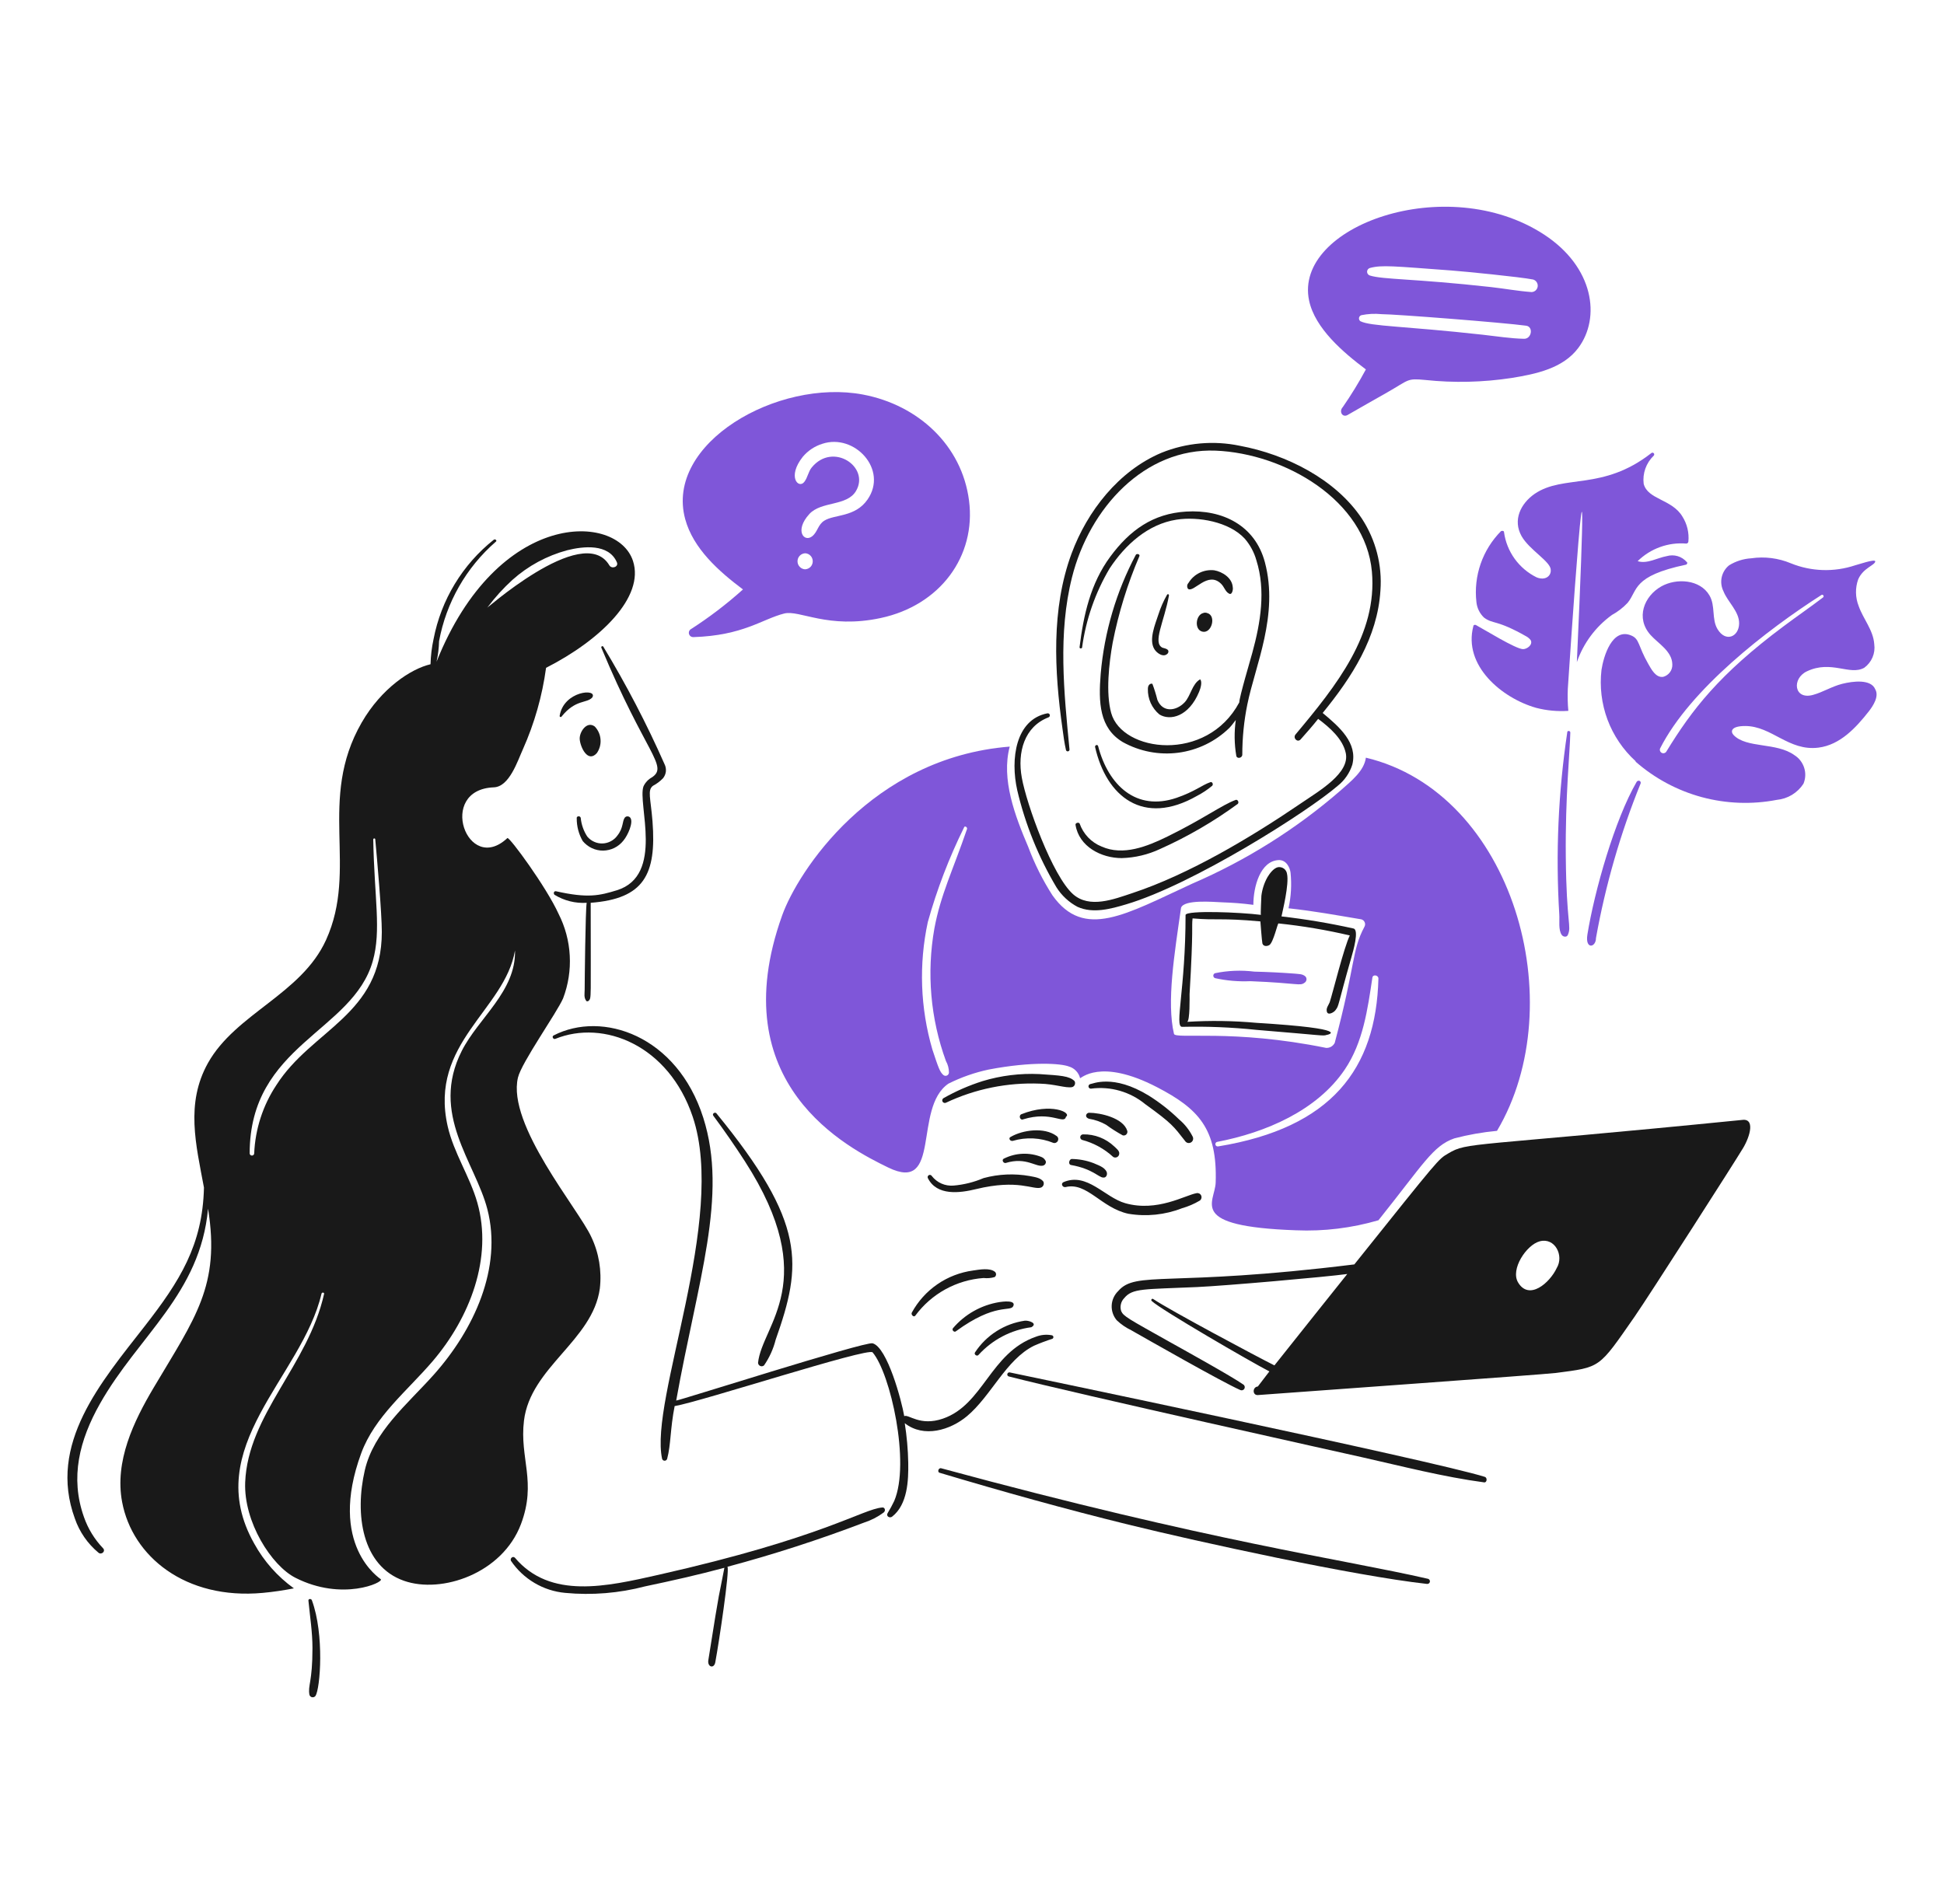
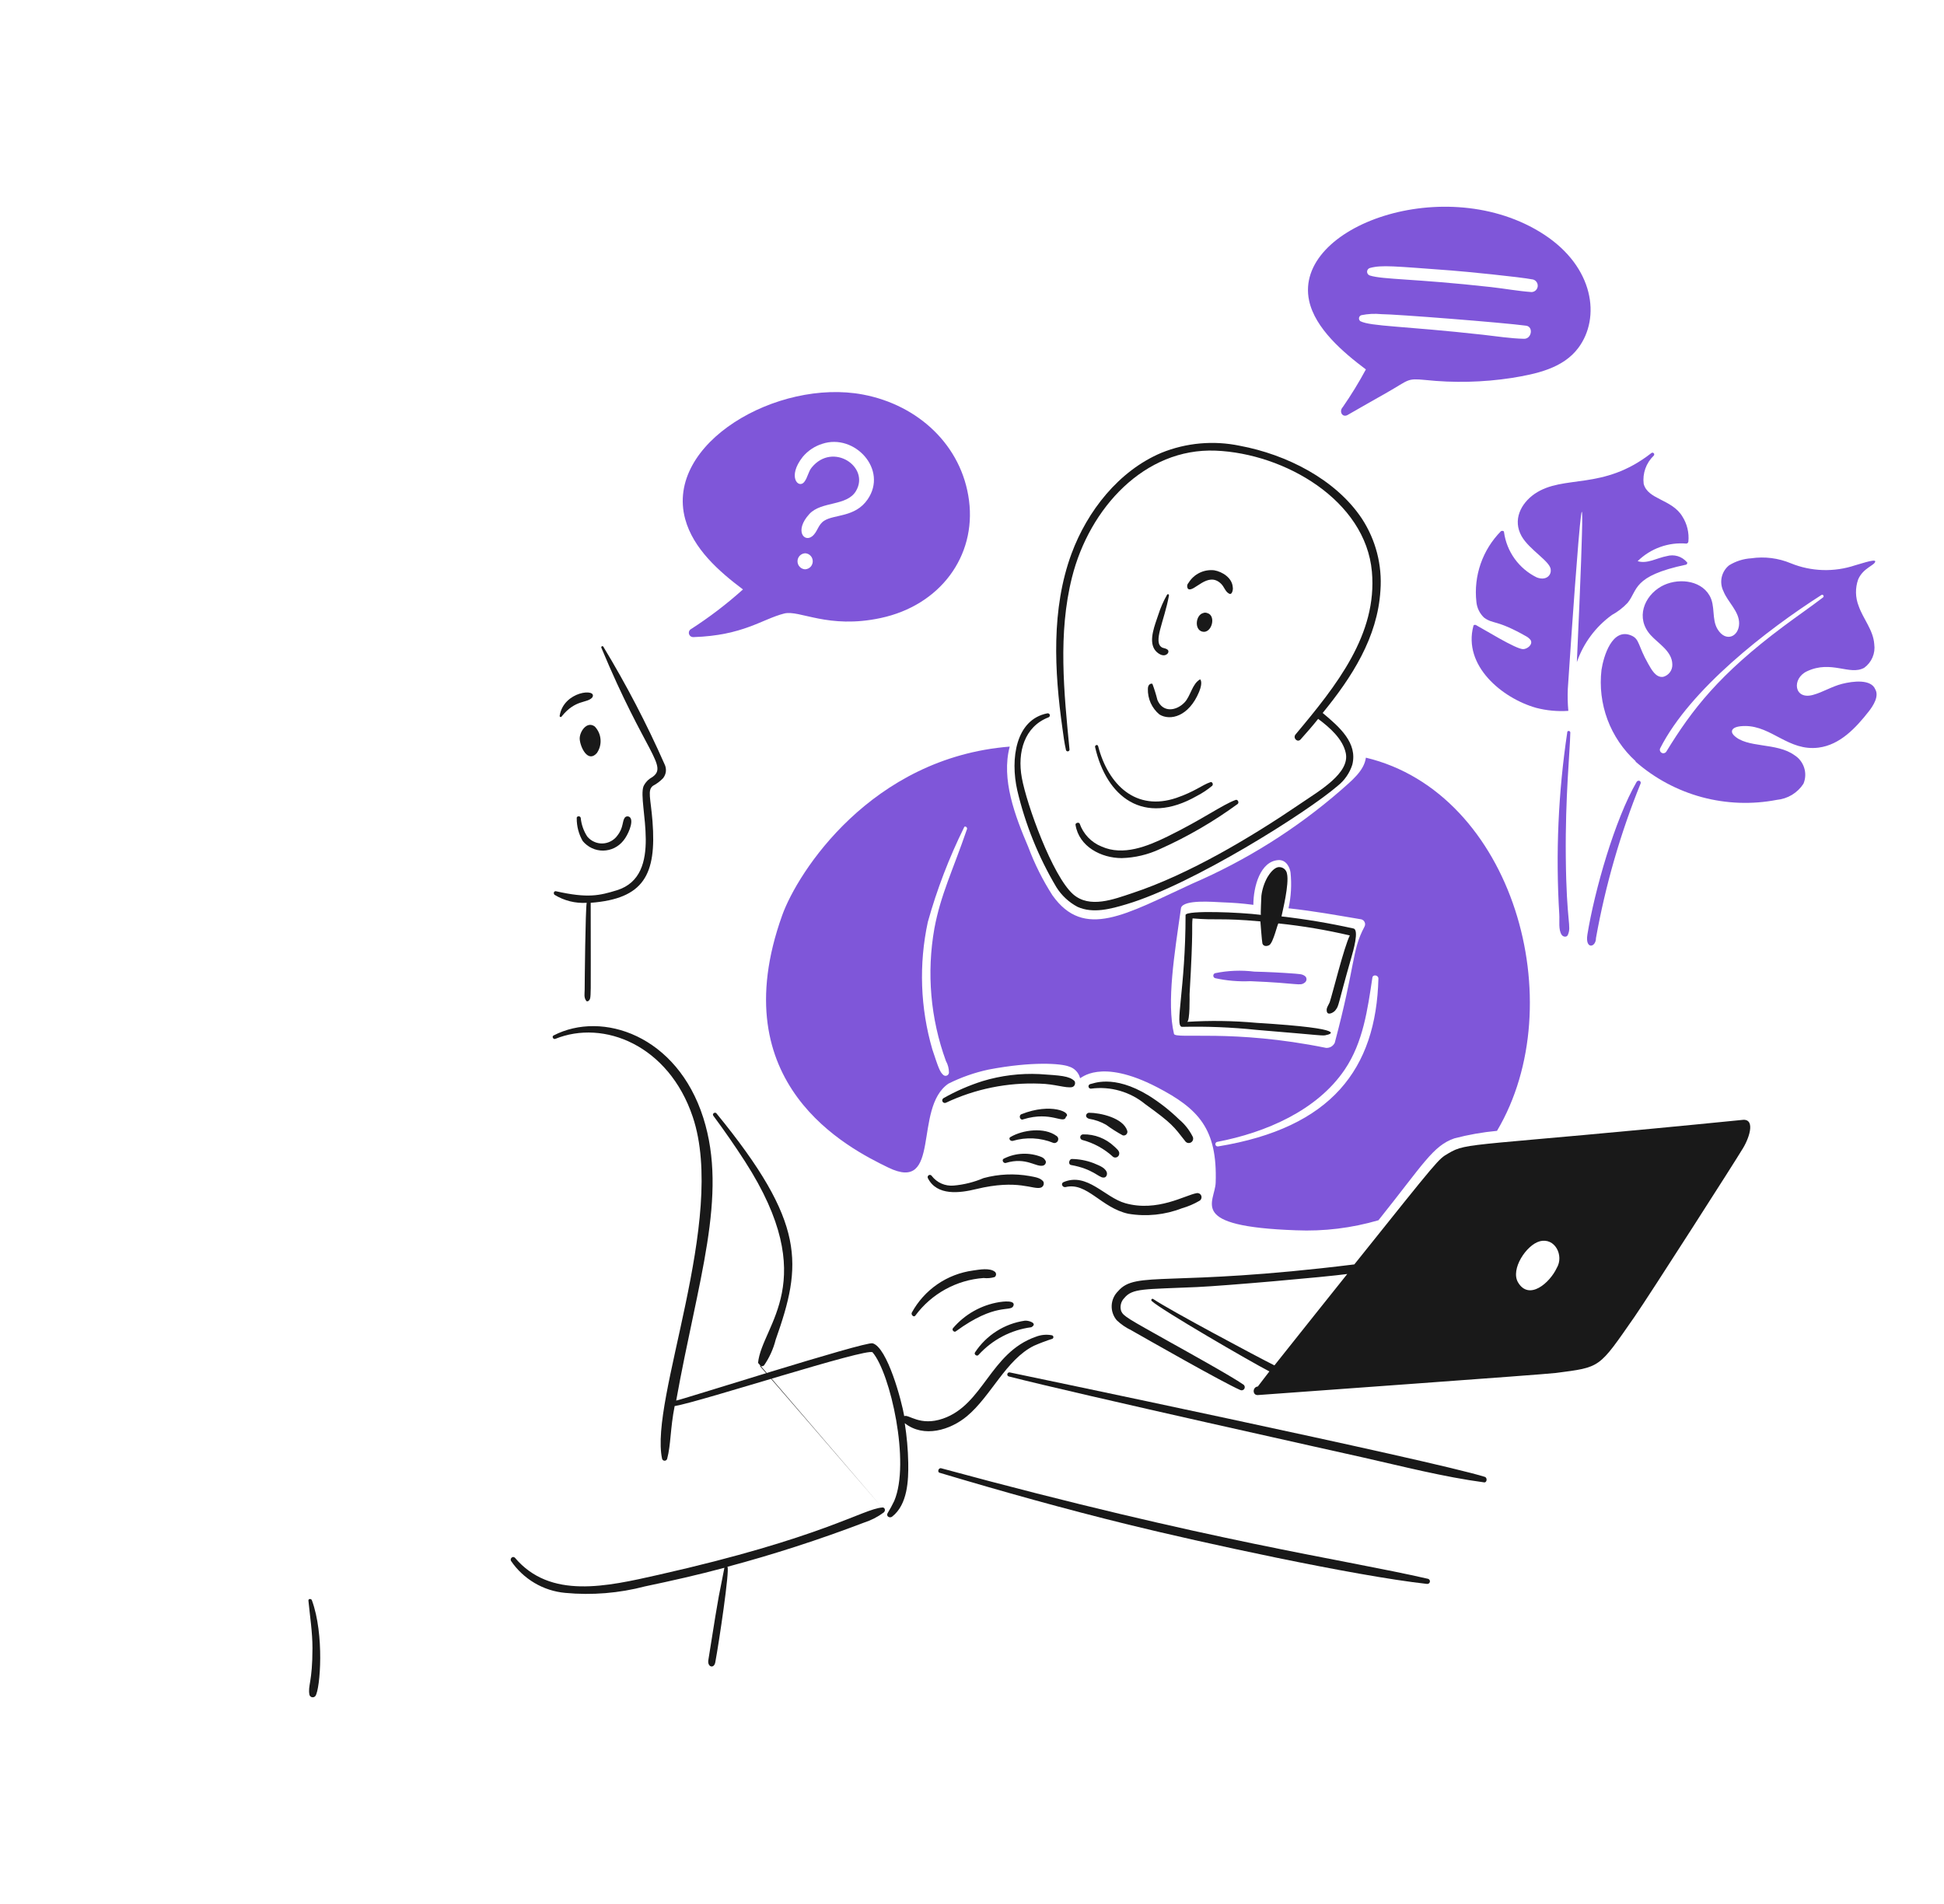
<svg xmlns="http://www.w3.org/2000/svg" width="49" height="48" viewBox="0 0 49 48" fill="none">
  <path d="M36.657 28.699C37.01 28.606 37.369 28.543 37.733 28.509C39.638 25.3 38.143 19.989 34.428 19.101C34.386 19.433 34.06 19.689 33.795 19.924C32.675 20.897 31.41 21.692 30.047 22.279C28.378 23.046 27.327 23.7 26.527 22.57C26.282 22.188 26.078 21.78 25.919 21.355C25.586 20.572 25.231 19.647 25.451 18.822C21.956 19.101 20.105 21.987 19.715 23.077C18.187 27.341 21.389 28.947 22.387 29.433C23.746 30.096 23.008 27.932 23.906 27.319C24.227 27.158 24.568 27.039 24.919 26.964C26.023 26.753 26.755 26.811 26.945 26.888C27.013 26.908 27.074 26.945 27.123 26.997C27.172 27.048 27.207 27.111 27.224 27.18C27.236 27.205 27.718 26.66 29.161 27.407C30.212 27.952 30.687 28.459 30.642 29.813C30.625 30.32 29.908 30.919 32.668 31.016C33.37 31.046 34.071 30.96 34.745 30.763C35.881 29.343 36.116 28.887 36.657 28.699ZM24.375 20.899C24.009 21.965 23.712 22.549 23.552 23.406C23.353 24.526 23.453 25.68 23.843 26.749C23.893 26.838 23.919 26.938 23.919 27.04C23.918 27.056 23.913 27.071 23.904 27.084C23.895 27.097 23.883 27.108 23.869 27.114C23.854 27.121 23.838 27.123 23.823 27.121C23.807 27.119 23.792 27.113 23.78 27.103C23.69 27.026 23.657 26.927 23.501 26.458C23.196 25.412 23.157 24.306 23.387 23.242C23.616 22.422 23.922 21.625 24.299 20.861C24.311 20.811 24.387 20.848 24.375 20.899ZM29.591 26.064C29.403 25.263 29.602 24.051 29.769 22.886C29.841 22.672 30.576 22.738 30.794 22.747C31.111 22.76 31.274 22.771 31.592 22.811C31.592 22.349 31.768 21.709 32.225 21.683C32.428 21.672 32.516 21.885 32.529 21.999C32.56 22.3 32.543 22.603 32.478 22.898C33.162 22.974 33.641 23.065 34.314 23.177C34.333 23.182 34.351 23.192 34.366 23.205C34.38 23.218 34.392 23.235 34.399 23.253C34.407 23.271 34.41 23.291 34.408 23.311C34.406 23.331 34.4 23.35 34.39 23.367C34.068 23.974 34.176 24.289 33.643 26.291C33.623 26.331 33.592 26.364 33.554 26.387C33.515 26.409 33.471 26.42 33.427 26.418C31.061 25.937 29.624 26.206 29.591 26.064ZM30.706 28.901C30.69 28.904 30.675 28.901 30.662 28.893C30.648 28.885 30.639 28.872 30.636 28.857C30.633 28.841 30.635 28.826 30.643 28.812C30.652 28.799 30.665 28.79 30.68 28.787C31.904 28.553 33.2 27.995 33.896 26.963C34.36 26.276 34.472 25.444 34.592 24.646C34.605 24.557 34.746 24.582 34.744 24.671C34.686 26.948 33.563 28.432 30.706 28.901V28.901Z" fill="#7F56D9" />
  <path d="M28.933 17.367C28.93 17.489 28.954 17.611 29.004 17.723C29.055 17.835 29.13 17.934 29.224 18.012C29.496 18.179 29.966 18.065 30.224 17.442C30.265 17.346 30.308 17.185 30.25 17.126C30.047 17.24 30.012 17.547 29.857 17.709C29.646 17.928 29.308 17.971 29.173 17.645C29.139 17.508 29.097 17.372 29.047 17.24C29.014 17.224 28.933 17.247 28.933 17.367Z" fill="#191919" />
-   <path d="M31.161 19.051C31.175 19.139 31.313 19.114 31.313 19.025C31.313 18.6 31.355 18.176 31.44 17.759C31.639 16.775 32.236 15.508 31.883 14.176C31.636 13.245 30.815 12.84 29.895 12.897C29.064 12.948 28.479 13.363 27.983 14.037C27.487 14.71 27.311 15.505 27.211 16.317C27.211 16.355 27.262 16.355 27.274 16.329C27.37 15.622 27.606 14.942 27.97 14.329C28.363 13.733 28.933 13.214 29.654 13.101C30.192 13.016 30.982 13.151 31.376 13.581C31.512 13.739 31.612 13.925 31.668 14.125C31.908 14.885 31.774 15.697 31.566 16.455C31.516 16.638 31.237 17.578 31.237 17.708C30.416 19.241 28.282 18.965 28.008 17.974C27.869 17.47 27.953 16.717 28.046 16.202C28.193 15.454 28.418 14.724 28.718 14.024C28.744 13.973 28.655 13.948 28.63 13.986C28.136 14.916 27.835 15.937 27.744 16.986C27.685 17.711 27.71 18.354 28.3 18.708C28.727 18.945 29.218 19.039 29.701 18.976C30.185 18.912 30.635 18.694 30.985 18.353C31.047 18.289 31.099 18.214 31.149 18.151C31.107 18.45 31.111 18.753 31.161 19.051Z" fill="#191919" />
  <path d="M29.465 15.011C29.465 14.986 29.439 14.96 29.414 14.998C29.325 15.155 29.253 15.32 29.198 15.492C29.113 15.749 28.952 16.129 29.097 16.366C29.159 16.468 29.337 16.594 29.439 16.467C29.493 16.358 29.348 16.347 29.299 16.328C29.047 16.201 29.344 15.675 29.465 15.011ZM30.781 14.72C30.858 14.796 30.883 14.91 30.971 14.96C31.06 15.023 31.085 14.846 31.073 14.808C31.06 14.568 30.809 14.412 30.604 14.377C30.478 14.363 30.349 14.385 30.235 14.441C30.12 14.497 30.024 14.585 29.958 14.694C29.939 14.714 29.926 14.74 29.924 14.768C29.922 14.796 29.929 14.823 29.946 14.846C30.091 14.95 30.444 14.383 30.781 14.72Z" fill="#191919" />
  <path d="M46.432 17.24C46.168 17.307 45.952 17.449 45.697 17.519C45.217 17.651 45.158 17.106 45.545 16.924C46.164 16.632 46.62 17.039 46.989 16.835C47.081 16.768 47.154 16.677 47.198 16.573C47.243 16.468 47.258 16.353 47.242 16.24C47.218 15.885 46.964 15.606 46.849 15.278C46.764 15.063 46.759 14.824 46.837 14.606C46.964 14.312 47.267 14.25 47.267 14.15C47.255 14.086 46.824 14.238 46.761 14.251C46.232 14.428 45.657 14.411 45.14 14.201C44.825 14.069 44.478 14.025 44.14 14.075C43.942 14.087 43.751 14.148 43.583 14.252C43.487 14.329 43.422 14.437 43.396 14.556C43.371 14.676 43.388 14.801 43.443 14.91C43.55 15.179 43.842 15.417 43.836 15.721C43.829 16.054 43.497 16.202 43.291 15.86C43.139 15.607 43.243 15.276 43.089 15.012C42.852 14.604 42.253 14.569 41.873 14.784C41.441 15.028 41.217 15.582 41.607 16.012C41.799 16.225 42.145 16.417 42.152 16.746C42.156 16.817 42.136 16.887 42.094 16.945C42.052 17.003 41.992 17.044 41.924 17.063C41.734 17.093 41.623 16.871 41.544 16.734C41.285 16.281 41.329 16.115 41.126 16.025C40.634 15.806 40.417 16.556 40.367 16.886C40.317 17.31 40.369 17.741 40.518 18.142C40.668 18.542 40.911 18.902 41.227 19.19V19.202C41.708 19.623 42.278 19.929 42.895 20.096C43.512 20.262 44.158 20.286 44.785 20.165C44.921 20.152 45.051 20.109 45.168 20.039C45.284 19.968 45.383 19.873 45.457 19.759C45.511 19.632 45.518 19.489 45.476 19.357C45.434 19.225 45.347 19.111 45.23 19.038C44.776 18.709 44.023 18.871 43.697 18.531C43.614 18.443 43.628 18.303 43.989 18.303C44.659 18.303 45.081 18.943 45.837 18.848C46.381 18.779 46.779 18.348 47.103 17.936C47.214 17.794 47.369 17.556 47.268 17.379C47.161 17.115 46.707 17.171 46.432 17.24ZM44.963 15.784C43.327 17.004 42.649 17.89 42 18.95C41.988 18.969 41.968 18.982 41.946 18.987C41.924 18.993 41.901 18.989 41.882 18.978C41.862 18.966 41.848 18.948 41.841 18.926C41.835 18.904 41.837 18.881 41.848 18.861C42.602 17.377 44.534 15.88 45.912 14.999C45.951 14.975 45.988 15.037 45.95 15.062C45.634 15.303 45.29 15.54 44.963 15.784Z" fill="#7F56D9" />
  <path d="M38.353 13.517C38.548 13.863 39.087 14.158 39.087 14.365C39.103 14.508 38.963 14.647 38.733 14.556C38.513 14.448 38.323 14.287 38.179 14.088C38.036 13.89 37.943 13.659 37.91 13.416C37.91 13.378 37.859 13.378 37.834 13.39C37.604 13.623 37.428 13.904 37.321 14.213C37.214 14.522 37.177 14.851 37.214 15.176C37.228 15.325 37.296 15.464 37.404 15.568C37.639 15.745 37.707 15.608 38.48 16.048C38.519 16.071 38.553 16.101 38.581 16.137C38.645 16.251 38.493 16.365 38.391 16.365C38.206 16.365 37.402 15.863 37.201 15.757C37.177 15.744 37.138 15.757 37.138 15.781C36.872 16.782 37.86 17.602 38.72 17.845C38.985 17.914 39.258 17.939 39.531 17.921C39.514 17.736 39.51 17.55 39.518 17.364C39.518 17.34 40.15 7.803 39.746 16.692C39.912 16.213 40.221 15.798 40.632 15.502C40.779 15.422 40.911 15.319 41.025 15.198C41.289 14.876 41.138 14.523 42.494 14.236C42.519 14.236 42.544 14.185 42.519 14.172C42.458 14.101 42.378 14.048 42.288 14.021C42.198 13.994 42.102 13.994 42.012 14.02C41.772 14.063 41.519 14.223 41.278 14.147C41.439 13.989 41.632 13.867 41.844 13.791C42.056 13.714 42.282 13.685 42.506 13.704C42.519 13.703 42.532 13.697 42.541 13.688C42.55 13.678 42.556 13.666 42.557 13.653C42.578 13.431 42.525 13.208 42.405 13.02C42.141 12.582 41.533 12.597 41.43 12.197C41.414 12.067 41.429 11.936 41.473 11.812C41.517 11.689 41.589 11.578 41.683 11.488C41.692 11.479 41.696 11.468 41.696 11.456C41.696 11.444 41.692 11.433 41.683 11.425C41.675 11.416 41.663 11.412 41.652 11.412C41.64 11.412 41.628 11.416 41.62 11.425C40.394 12.382 39.416 11.95 38.682 12.45C38.328 12.696 38.125 13.112 38.353 13.517ZM39.581 18.468C39.581 18.417 39.505 18.417 39.505 18.455C39.277 19.976 39.209 21.517 39.303 23.052C39.314 23.204 39.275 23.446 39.366 23.571C39.403 23.622 39.491 23.633 39.518 23.571C39.618 23.34 39.483 23.307 39.467 21.595C39.452 20.074 39.572 18.953 39.581 18.468ZM40.012 23.558C39.949 23.945 40.228 23.891 40.228 23.647C40.468 22.311 40.845 21.004 41.355 19.747C41.367 19.683 41.291 19.658 41.254 19.709C40.7 20.664 40.19 22.462 40.012 23.558ZM34.428 9.313C34.252 9.641 34.057 9.958 33.846 10.263C33.745 10.371 33.833 10.529 33.96 10.466C34.289 10.276 34.62 10.089 34.96 9.896C35.527 9.573 35.455 9.534 35.922 9.579C36.647 9.656 37.379 9.639 38.1 9.529C38.708 9.43 39.396 9.291 39.784 8.769C40.348 8.013 40.183 6.734 38.91 5.907C36.462 4.317 32.598 5.701 32.997 7.579C33.146 8.279 33.858 8.886 34.428 9.313ZM34.529 6.756C34.833 6.675 35.12 6.711 36.581 6.819C36.902 6.843 38.307 6.98 38.645 7.047C38.681 7.058 38.712 7.081 38.733 7.113C38.754 7.145 38.763 7.183 38.759 7.221C38.754 7.259 38.736 7.294 38.709 7.32C38.681 7.346 38.645 7.361 38.606 7.363C38.264 7.339 37.923 7.275 37.581 7.237C35.633 7.021 34.869 7.051 34.529 6.946C34.509 6.94 34.491 6.927 34.478 6.91C34.465 6.893 34.458 6.872 34.458 6.851C34.458 6.829 34.465 6.808 34.478 6.791C34.491 6.774 34.509 6.762 34.529 6.756ZM34.313 7.946C34.48 7.912 34.651 7.903 34.82 7.92C35.168 7.92 37.897 8.133 38.467 8.211C38.657 8.237 38.606 8.544 38.416 8.541C38.074 8.534 37.72 8.477 37.378 8.439C35.369 8.216 34.556 8.231 34.288 8.097C34.276 8.088 34.266 8.075 34.26 8.06C34.254 8.045 34.252 8.029 34.255 8.014C34.257 7.998 34.264 7.983 34.275 7.971C34.285 7.959 34.299 7.951 34.314 7.946H34.313Z" fill="#7F56D9" />
  <path d="M24.033 29.889C23.929 29.897 23.825 29.88 23.73 29.838C23.635 29.796 23.552 29.731 23.488 29.649C23.481 29.636 23.47 29.626 23.455 29.622C23.441 29.617 23.426 29.619 23.413 29.625C23.4 29.632 23.39 29.643 23.385 29.657C23.38 29.671 23.381 29.686 23.387 29.7C23.615 30.156 24.197 30.077 24.602 29.978C25.67 29.718 26.043 30.004 26.236 29.94C26.25 29.935 26.264 29.927 26.275 29.916C26.286 29.905 26.295 29.892 26.301 29.878C26.307 29.864 26.31 29.849 26.309 29.833C26.309 29.817 26.306 29.802 26.299 29.788C26.223 29.687 26.072 29.673 25.957 29.649C25.57 29.58 25.172 29.597 24.792 29.7C24.551 29.803 24.294 29.867 24.033 29.889ZM25.349 29.319C25.874 29.158 26.117 29.439 26.299 29.383C26.32 29.376 26.337 29.362 26.349 29.343C26.36 29.325 26.365 29.303 26.362 29.281C26.352 29.256 26.337 29.232 26.317 29.212C26.298 29.193 26.274 29.177 26.248 29.167C26.099 29.108 25.938 29.08 25.776 29.087C25.615 29.093 25.457 29.134 25.312 29.205C25.236 29.231 25.286 29.332 25.349 29.319ZM25.527 28.762C25.864 28.662 26.226 28.68 26.552 28.813C26.575 28.819 26.599 28.816 26.62 28.806C26.64 28.796 26.657 28.778 26.666 28.757C26.675 28.735 26.677 28.711 26.67 28.689C26.663 28.667 26.648 28.648 26.628 28.636C26.322 28.411 25.78 28.484 25.476 28.661C25.412 28.686 25.451 28.775 25.527 28.762ZM25.742 28.091C25.666 28.129 25.717 28.256 25.793 28.218C26.503 27.999 26.818 28.359 26.869 28.154C27.023 28.051 26.494 27.79 25.742 28.091ZM26.198 27.078C25.714 27.055 25.23 27.115 24.767 27.255C24.424 27.364 24.093 27.508 23.78 27.686C23.766 27.695 23.756 27.709 23.752 27.725C23.748 27.741 23.75 27.758 23.758 27.773C23.766 27.787 23.779 27.798 23.795 27.803C23.811 27.808 23.828 27.807 23.843 27.8C24.582 27.451 25.395 27.286 26.211 27.319C26.588 27.328 26.859 27.436 27.021 27.407C27.037 27.403 27.051 27.396 27.063 27.385C27.075 27.375 27.084 27.362 27.09 27.347C27.096 27.332 27.099 27.316 27.098 27.3C27.097 27.285 27.093 27.269 27.085 27.255C26.952 27.123 26.732 27.114 26.198 27.078ZM28.958 27.622C28.049 27.064 27.531 27.331 27.477 27.331C27.463 27.336 27.451 27.345 27.444 27.358C27.437 27.37 27.434 27.385 27.437 27.399C27.44 27.413 27.448 27.426 27.46 27.434C27.472 27.443 27.486 27.447 27.501 27.445C27.744 27.413 27.99 27.431 28.226 27.499C28.461 27.567 28.68 27.682 28.869 27.838C29.546 28.326 29.582 28.396 29.869 28.762C29.884 28.787 29.909 28.806 29.937 28.813C29.966 28.82 29.996 28.815 30.021 28.8C30.046 28.785 30.064 28.761 30.071 28.732C30.078 28.704 30.074 28.673 30.059 28.648C29.975 28.483 29.859 28.337 29.717 28.218C29.486 27.993 29.231 27.794 28.958 27.622ZM27.882 28.357C28.015 28.455 28.155 28.543 28.3 28.623C28.316 28.627 28.332 28.627 28.348 28.623C28.364 28.619 28.378 28.611 28.39 28.599C28.401 28.587 28.41 28.573 28.414 28.557C28.418 28.541 28.418 28.525 28.414 28.509C28.312 28.18 27.73 28.053 27.451 28.053C27.381 28.053 27.323 28.162 27.451 28.205C27.603 28.229 27.749 28.281 27.882 28.357ZM27.274 28.737C27.567 28.814 27.837 28.962 28.059 29.167C28.074 29.176 28.09 29.181 28.107 29.182C28.124 29.182 28.141 29.179 28.156 29.171C28.171 29.164 28.184 29.152 28.194 29.138C28.203 29.124 28.209 29.108 28.211 29.091C28.224 29.015 28.136 28.951 28.084 28.901C27.873 28.701 27.591 28.591 27.299 28.598C27.283 28.598 27.267 28.604 27.254 28.615C27.241 28.625 27.232 28.64 27.229 28.657C27.226 28.673 27.229 28.69 27.237 28.705C27.245 28.72 27.259 28.731 27.274 28.737ZM26.996 29.37C27.542 29.467 27.698 29.686 27.806 29.686C27.882 29.699 27.92 29.61 27.895 29.547C27.844 29.421 27.667 29.37 27.553 29.319C27.379 29.254 27.195 29.22 27.009 29.218C26.945 29.231 26.92 29.357 26.996 29.37ZM26.856 29.927C27.398 29.792 27.753 30.449 28.439 30.599C28.895 30.676 29.363 30.628 29.794 30.46C29.949 30.416 30.098 30.352 30.237 30.27C30.258 30.257 30.273 30.237 30.28 30.214C30.288 30.191 30.287 30.166 30.278 30.143C30.269 30.121 30.252 30.102 30.231 30.09C30.209 30.079 30.185 30.075 30.161 30.08C29.877 30.128 29.171 30.562 28.363 30.333C27.843 30.186 27.401 29.548 26.806 29.802C26.73 29.838 26.78 29.94 26.856 29.927Z" fill="#191919" />
  <path d="M32.643 24.546C32.301 24.52 31.959 24.503 31.617 24.495C31.288 24.454 30.954 24.467 30.629 24.534C30.616 24.538 30.604 24.546 30.595 24.557C30.587 24.569 30.582 24.582 30.582 24.597C30.582 24.611 30.587 24.625 30.595 24.636C30.604 24.648 30.616 24.656 30.629 24.66C30.92 24.724 31.218 24.749 31.516 24.736C32.749 24.785 32.758 24.865 32.884 24.774C32.896 24.766 32.906 24.756 32.914 24.744C32.922 24.732 32.927 24.718 32.93 24.704C32.932 24.689 32.932 24.675 32.928 24.661C32.925 24.647 32.918 24.634 32.909 24.622C32.833 24.546 32.732 24.559 32.643 24.546Z" fill="#7F56D9" />
  <path d="M29.655 20.114C28.641 20.459 27.938 19.801 27.679 18.81C27.666 18.759 27.592 18.784 27.603 18.835C27.886 20.077 28.814 20.842 30.174 20.063C30.309 19.993 30.437 19.908 30.554 19.81C30.591 19.772 30.554 19.696 30.503 19.721C30.307 19.787 30.111 19.958 29.655 20.114Z" fill="#191919" />
  <path d="M27.11 20.798C27.198 21.342 27.755 21.633 28.274 21.633C28.607 21.624 28.935 21.546 29.237 21.405C29.929 21.096 30.587 20.714 31.199 20.266C31.237 20.228 31.199 20.152 31.149 20.165C30.808 20.288 30.32 20.652 29.427 21.089C28.918 21.338 28.311 21.584 27.768 21.342C27.639 21.291 27.523 21.212 27.427 21.112C27.331 21.011 27.258 20.891 27.212 20.76C27.186 20.722 27.097 20.747 27.11 20.798ZM37.429 37.233C36.148 36.827 25.475 34.604 25.451 34.599C25.438 34.597 25.424 34.599 25.413 34.606C25.402 34.614 25.394 34.625 25.391 34.638C25.387 34.651 25.389 34.664 25.396 34.676C25.402 34.688 25.413 34.696 25.425 34.7C27.154 35.144 34.11 36.687 34.339 36.739C35.352 36.967 36.378 37.233 37.416 37.372C37.48 37.372 37.492 37.258 37.429 37.233ZM35.998 39.803C33.785 39.295 30.592 38.88 23.729 37.017C23.653 36.992 23.615 37.119 23.691 37.131C25.261 37.6 26.843 38.043 28.439 38.435C30.246 38.88 34.119 39.725 35.96 39.93C35.977 39.934 35.994 39.931 36.009 39.923C36.024 39.915 36.035 39.901 36.04 39.885C36.045 39.868 36.043 39.851 36.035 39.835C36.028 39.82 36.014 39.809 35.998 39.803Z" fill="#191919" />
  <path d="M18.727 14.86C18.312 15.233 17.868 15.571 17.398 15.872C17.382 15.887 17.37 15.907 17.365 15.929C17.36 15.95 17.362 15.973 17.37 15.993C17.379 16.014 17.393 16.032 17.411 16.044C17.43 16.056 17.452 16.063 17.474 16.062C18.735 16.022 19.207 15.609 19.766 15.467C20.152 15.369 20.867 15.865 22.197 15.581C23.698 15.261 24.607 14.021 24.425 12.618C24.245 11.226 23.143 10.21 21.753 9.947C19.599 9.539 16.752 11.175 17.271 13.087C17.473 13.828 18.109 14.396 18.727 14.86ZM20.297 14.353C20.245 14.351 20.195 14.329 20.159 14.291C20.122 14.254 20.102 14.203 20.102 14.15C20.102 14.098 20.122 14.047 20.159 14.009C20.195 13.972 20.245 13.95 20.297 13.948C20.349 13.951 20.397 13.974 20.432 14.012C20.467 14.049 20.486 14.099 20.486 14.15C20.486 14.201 20.467 14.251 20.432 14.289C20.397 14.326 20.349 14.349 20.297 14.352V14.353ZM20.234 11.517C20.364 11.362 20.535 11.248 20.728 11.188C21.538 10.92 22.392 11.837 21.867 12.593C21.555 13.044 21.036 12.964 20.779 13.125C20.615 13.227 20.613 13.403 20.475 13.517C20.271 13.685 20.017 13.379 20.399 12.96C20.701 12.629 21.346 12.768 21.576 12.378C21.934 11.771 20.995 11.136 20.462 11.783C20.37 11.894 20.361 12.036 20.272 12.15C20.129 12.332 19.834 12.023 20.234 11.517Z" fill="#7F56D9" />
-   <path d="M13.131 38.424C13.533 37.357 13.092 36.764 13.207 35.816C13.37 34.469 14.938 33.797 15.119 32.486C15.171 32.039 15.097 31.587 14.903 31.182C14.579 30.476 12.776 28.358 13.055 27.168C13.143 26.788 14.037 25.532 14.194 25.167C14.324 24.824 14.381 24.458 14.361 24.092C14.342 23.725 14.246 23.367 14.08 23.04C13.776 22.368 12.839 21.09 12.789 21.128C11.776 22.078 11.003 19.904 12.447 19.849C12.839 19.834 13.043 19.191 13.181 18.887C13.472 18.234 13.668 17.544 13.764 16.836C15.132 16.14 16.255 15.051 15.954 14.139C15.554 12.926 12.546 12.829 11.003 16.683C11.042 16.512 11.063 16.339 11.067 16.164C11.246 15.19 11.751 14.306 12.498 13.656C12.536 13.631 12.485 13.58 12.447 13.606C11.657 14.233 11.118 15.122 10.928 16.113C10.883 16.321 10.857 16.533 10.852 16.746C10.358 16.86 9.614 17.352 9.117 18.215C7.994 20.164 9.038 21.893 8.218 23.697C7.595 25.067 5.942 25.549 5.242 26.799C4.672 27.819 4.94 28.858 5.141 29.939C5.107 31.391 4.532 32.297 3.647 33.434C2.547 34.846 1.199 36.401 1.887 38.283C2.003 38.619 2.209 38.917 2.482 39.144C2.558 39.208 2.672 39.106 2.596 39.03C2.382 38.806 2.218 38.538 2.116 38.245C1.762 37.25 2.001 36.304 2.522 35.384C3.488 33.675 5.049 32.616 5.244 30.471C5.558 32.415 4.914 33.228 3.876 34.979C3.366 35.838 2.886 36.84 3.078 37.865C3.334 39.233 4.668 40.337 6.623 40.157C6.889 40.133 7.143 40.094 7.408 40.043C6.995 39.746 6.654 39.361 6.408 38.915C5.033 36.479 7.612 34.723 8.105 32.61C8.118 32.572 8.181 32.584 8.168 32.623C7.763 34.427 6.248 35.66 6.18 37.371C6.141 38.368 6.841 39.469 7.446 39.776C8.628 40.377 9.675 39.89 9.599 39.814C9.575 39.789 8.252 38.956 9.105 36.636C9.445 35.711 10.267 35.063 10.903 34.319C11.843 33.22 12.427 31.71 12.031 30.318C11.843 29.659 11.436 29.064 11.284 28.393C10.808 26.294 12.724 25.465 12.981 23.962C13.008 24.991 12.059 25.663 11.639 26.494C10.832 28.087 11.978 29.299 12.284 30.483C12.668 31.963 11.945 33.524 10.93 34.661C10.26 35.41 9.42 36.091 9.195 37.067C8.941 38.165 9.117 39.479 10.182 39.852C11.13 40.186 12.661 39.67 13.131 38.424ZM12.295 15.303C12.48 15.056 12.688 14.827 12.916 14.619C13.311 14.266 13.784 14.01 14.296 13.872C14.701 13.771 15.342 13.697 15.549 14.176C15.599 14.29 15.42 14.354 15.359 14.252C14.692 13.127 12.077 15.521 12.295 15.303ZM6.965 27.357C6.626 27.869 6.433 28.465 6.407 29.079C6.407 29.093 6.4 29.107 6.389 29.117C6.379 29.127 6.365 29.132 6.35 29.132C6.336 29.132 6.322 29.127 6.311 29.117C6.301 29.107 6.294 29.093 6.293 29.079C6.293 26.337 8.89 26.019 9.396 24.229C9.615 23.456 9.435 22.648 9.408 21.165C9.408 21.161 9.408 21.158 9.41 21.154C9.411 21.151 9.412 21.148 9.415 21.145C9.417 21.143 9.42 21.141 9.423 21.139C9.427 21.138 9.43 21.137 9.434 21.137C9.437 21.137 9.441 21.138 9.444 21.139C9.447 21.141 9.45 21.143 9.453 21.145C9.455 21.148 9.457 21.151 9.458 21.154C9.459 21.158 9.459 21.161 9.459 21.165C9.504 21.645 9.624 23.016 9.624 23.495C9.624 25.591 7.86 25.95 6.965 27.357Z" fill="#191919" />
  <path d="M15.207 16.303C15.204 16.297 15.198 16.293 15.191 16.291C15.184 16.289 15.177 16.29 15.171 16.293C15.165 16.296 15.16 16.302 15.157 16.308C15.155 16.314 15.155 16.322 15.157 16.328C16.276 19.013 16.852 19.311 16.436 19.595C16.341 19.646 16.266 19.726 16.22 19.823C16.061 20.252 16.755 22.072 15.548 22.444C15.114 22.577 14.821 22.65 14.016 22.469C13.964 22.457 13.94 22.52 13.977 22.558C14.22 22.707 14.503 22.778 14.788 22.76C14.756 22.921 14.737 24.785 14.737 24.951C14.737 25.052 14.712 25.141 14.775 25.229C14.788 25.255 14.826 25.242 14.839 25.229C14.909 25.145 14.889 25.277 14.889 22.76C16.231 22.657 16.55 22.05 16.447 20.709C16.401 20.121 16.313 19.919 16.459 19.81C16.553 19.76 16.639 19.696 16.712 19.62C16.752 19.571 16.777 19.511 16.784 19.448C16.79 19.386 16.779 19.322 16.75 19.265C16.3 18.246 15.784 17.256 15.207 16.303Z" fill="#191919" />
  <path d="M14.992 18.316C14.79 18.165 14.601 18.456 14.612 18.633C14.626 18.835 14.815 19.241 15.043 18.987C15.113 18.887 15.147 18.765 15.137 18.643C15.128 18.52 15.077 18.405 14.992 18.316ZM14.106 18.05C14.106 18.056 14.108 18.062 14.112 18.067C14.116 18.071 14.121 18.075 14.126 18.076C14.132 18.077 14.138 18.077 14.144 18.075C14.149 18.072 14.154 18.068 14.156 18.063C14.509 17.623 14.792 17.738 14.929 17.583C15.074 17.346 14.204 17.413 14.106 18.05ZM14.802 21.089C14.711 20.949 14.654 20.788 14.638 20.621C14.627 20.557 14.524 20.57 14.537 20.633C14.536 20.833 14.588 21.03 14.688 21.203C14.751 21.279 14.83 21.34 14.919 21.382C15.008 21.424 15.106 21.445 15.204 21.444C15.303 21.442 15.4 21.419 15.488 21.375C15.576 21.331 15.653 21.268 15.714 21.191C15.829 21.053 15.967 20.735 15.891 20.621C15.884 20.61 15.874 20.6 15.862 20.593C15.851 20.587 15.838 20.582 15.825 20.581C15.811 20.58 15.798 20.582 15.785 20.586C15.773 20.591 15.761 20.599 15.752 20.608C15.677 20.704 15.722 20.861 15.562 21.064C15.519 21.124 15.463 21.173 15.398 21.207C15.334 21.242 15.262 21.261 15.188 21.264C15.115 21.266 15.042 21.252 14.975 21.221C14.908 21.191 14.849 21.146 14.802 21.089ZM7.863 40.348C7.851 40.297 7.762 40.297 7.775 40.361C7.813 40.753 7.876 41.145 7.876 41.551C7.876 42.415 7.755 42.488 7.8 42.728C7.805 42.744 7.814 42.757 7.826 42.768C7.838 42.779 7.853 42.786 7.868 42.788C7.884 42.791 7.9 42.789 7.915 42.783C7.93 42.777 7.943 42.767 7.952 42.754C8.073 42.572 8.178 41.205 7.863 40.348ZM22.982 33.093C22.958 33.144 23.031 33.218 23.07 33.169C23.272 32.895 23.53 32.669 23.827 32.505C24.125 32.341 24.454 32.243 24.792 32.219C24.886 32.23 24.981 32.222 25.071 32.195C25.081 32.188 25.089 32.179 25.095 32.168C25.101 32.158 25.105 32.146 25.106 32.134C25.107 32.122 25.106 32.11 25.102 32.099C25.098 32.087 25.092 32.077 25.084 32.068C24.957 31.954 24.679 32.008 24.526 32.03C24.204 32.074 23.895 32.192 23.627 32.377C23.359 32.561 23.138 32.807 22.982 33.093ZM25.54 32.928C25.618 32.765 25.261 32.815 25.185 32.827C24.731 32.902 24.318 33.135 24.02 33.485C23.982 33.536 24.058 33.599 24.096 33.561C25.096 32.83 25.466 33.082 25.54 32.928ZM24.666 34.156C25.013 33.774 25.484 33.527 25.995 33.46C26.173 33.359 25.919 33.284 25.831 33.295C25.577 33.332 25.334 33.422 25.118 33.56C24.902 33.697 24.718 33.879 24.577 34.093C24.539 34.144 24.628 34.207 24.666 34.156Z" fill="#191919" />
  <path d="M24.375 35.701C24.982 35.193 25.356 34.279 26.059 33.928C26.212 33.861 26.368 33.802 26.527 33.751C26.536 33.746 26.542 33.739 26.547 33.73C26.551 33.722 26.552 33.712 26.551 33.702C26.55 33.693 26.546 33.684 26.539 33.677C26.532 33.67 26.524 33.665 26.514 33.663C26.378 33.636 26.238 33.65 26.109 33.7C24.957 34.102 24.789 35.413 23.767 35.764C23.187 35.964 22.901 35.646 22.792 35.701C22.729 35.324 22.366 33.963 21.994 33.865C21.8 33.814 17.044 35.333 17.044 35.308C17.586 32.284 18.354 30.153 17.727 28.18C17.067 26.102 15.179 25.471 13.954 26.104C13.904 26.13 13.941 26.205 13.992 26.192C15.22 25.692 16.856 26.354 17.461 28.155C18.331 30.745 16.362 35.287 16.689 36.778C16.693 36.791 16.701 36.803 16.713 36.812C16.724 36.821 16.738 36.825 16.752 36.825C16.767 36.825 16.78 36.821 16.792 36.812C16.803 36.803 16.812 36.791 16.816 36.778C16.912 36.418 16.892 36.017 17.005 35.448C17.665 35.338 21.868 33.967 21.994 34.093C22.443 34.617 22.95 36.882 22.539 37.841C22.489 37.946 22.434 38.047 22.374 38.145C22.325 38.222 22.424 38.284 22.488 38.234C22.878 37.927 22.9 37.322 22.893 36.879C22.887 36.544 22.857 36.21 22.805 35.879C23.286 36.258 23.954 36.053 24.375 35.701Z" fill="#191919" />
-   <path d="M22.235 38.005C21.748 38.042 20.742 38.767 16.6 39.701C15.286 39.998 13.87 40.324 12.979 39.271C12.928 39.22 12.852 39.283 12.878 39.347C13.031 39.575 13.234 39.765 13.471 39.906C13.707 40.046 13.972 40.132 14.246 40.157C14.921 40.221 15.603 40.165 16.259 39.993C16.931 39.852 17.601 39.701 18.259 39.524C18.105 40.345 18.174 39.827 17.854 41.854C17.826 42.031 18.006 42.082 18.032 41.892C18.121 41.416 18.399 39.564 18.335 39.499C19.502 39.187 20.651 38.815 21.779 38.385C21.957 38.328 22.124 38.242 22.273 38.131C22.336 38.08 22.298 37.992 22.235 38.005ZM19.107 34.358C19.108 34.375 19.114 34.392 19.124 34.406C19.134 34.419 19.148 34.43 19.163 34.437C19.179 34.444 19.197 34.446 19.214 34.443C19.23 34.44 19.246 34.433 19.259 34.421C19.394 34.225 19.493 34.007 19.551 33.776C20.22 31.88 20.329 30.843 18.056 28.065C18.018 28.027 17.943 28.078 17.98 28.128C18.259 28.504 18.525 28.888 18.778 29.28C20.724 32.304 19.203 33.4 19.107 34.358ZM25.641 19.924C25.843 20.784 26.176 21.608 26.628 22.368C26.759 22.576 26.943 22.747 27.16 22.862C27.552 23.039 28.008 22.911 28.388 22.798C30.067 22.3 32.959 20.468 33.719 19.81C33.891 19.673 34.019 19.488 34.086 19.278C34.223 18.731 33.767 18.33 33.339 17.974C34.073 17.075 34.722 16.075 34.795 14.885C34.842 14.246 34.677 13.61 34.327 13.074C33.664 12.079 32.42 11.456 31.25 11.238C30.588 11.1 29.901 11.162 29.275 11.415C28.198 11.87 27.405 12.885 27.008 13.959C26.494 15.354 26.576 16.922 26.78 18.366C26.804 18.543 26.828 18.733 26.869 18.91C26.872 18.921 26.879 18.93 26.888 18.935C26.897 18.941 26.908 18.944 26.919 18.942C26.93 18.94 26.939 18.935 26.947 18.927C26.954 18.919 26.958 18.908 26.958 18.897C26.818 17.454 26.664 15.972 27.021 14.553C27.46 12.806 28.852 11.289 30.642 11.361C32.381 11.432 34.42 12.612 34.58 14.413C34.72 15.989 33.695 17.274 32.656 18.515C32.58 18.605 32.703 18.729 32.782 18.642C32.931 18.474 33.086 18.3 33.225 18.123C33.516 18.339 33.846 18.629 33.921 18.984C34.029 19.49 33.261 19.932 32.794 20.25C31.55 21.098 29.974 22.042 28.54 22.516C28.073 22.671 27.462 22.911 27.046 22.542C26.528 22.081 25.877 20.284 25.755 19.604C25.639 18.963 25.82 18.319 26.427 18.085C26.439 18.081 26.45 18.072 26.456 18.06C26.463 18.049 26.465 18.035 26.461 18.022C26.458 18.009 26.45 17.998 26.439 17.991C26.428 17.984 26.414 17.981 26.401 17.983C25.599 18.138 25.462 19.134 25.641 19.924ZM29.883 23.064C29.883 24.929 29.6 25.883 29.794 25.887C30.419 25.872 31.045 25.898 31.668 25.963C33.422 26.107 33.333 26.122 33.441 26.09C33.465 26.09 34.144 25.937 31.668 25.786C31.087 25.733 30.503 25.725 29.921 25.761C29.996 25.748 29.984 25.128 29.984 25.065C30.086 23.328 30.032 23.38 30.06 23.153C30.684 23.207 30.758 23.137 31.769 23.229C31.769 23.229 31.807 23.735 31.82 23.786C31.845 23.862 31.934 23.862 31.997 23.824C32.1 23.75 32.201 23.28 32.225 23.28C32.83 23.343 33.431 23.444 34.023 23.583C33.877 23.876 33.588 25.053 33.516 25.267C33.491 25.331 33.428 25.407 33.441 25.483C33.453 25.623 33.63 25.522 33.668 25.458C33.754 25.344 33.709 25.372 34.061 24.141C34.104 23.99 34.268 23.433 34.112 23.407C33.514 23.274 32.909 23.173 32.301 23.103C32.325 22.983 32.499 22.29 32.44 22.027C32.436 22.001 32.427 21.976 32.413 21.954C32.4 21.932 32.382 21.912 32.361 21.897C32.339 21.882 32.315 21.871 32.29 21.865C32.264 21.859 32.238 21.858 32.212 21.862C32.098 21.888 31.999 22.028 31.946 22.116C31.866 22.26 31.814 22.419 31.794 22.584C31.794 22.622 31.77 23.052 31.782 23.064C31.251 22.997 29.922 22.945 29.883 23.064ZM43.95 28.23C37.005 28.924 37.001 28.784 36.505 29.078C36.247 29.231 36.309 29.161 34.137 31.876C29.452 32.456 28.637 32.024 28.185 32.548C28.087 32.643 28.028 32.772 28.021 32.908C28.014 33.044 28.059 33.178 28.147 33.283C28.255 33.386 28.379 33.471 28.514 33.536C28.919 33.766 30.799 34.839 31.262 35.043C31.28 35.051 31.301 35.053 31.32 35.047C31.34 35.04 31.356 35.027 31.366 35.009C31.375 34.991 31.378 34.97 31.373 34.951C31.367 34.931 31.355 34.914 31.338 34.904C31.048 34.699 29.793 34.004 29.476 33.827C28.434 33.243 28.319 33.184 28.261 33.055C28.242 32.998 28.239 32.938 28.253 32.88C28.266 32.822 28.295 32.768 28.337 32.726C28.544 32.472 28.832 32.507 30.173 32.447C30.882 32.415 33.401 32.194 33.959 32.118C33.794 32.32 32.567 33.865 32.123 34.422C31.672 34.197 29.48 33.027 29.071 32.751C29.068 32.748 29.064 32.746 29.06 32.744C29.056 32.743 29.051 32.743 29.047 32.743C29.043 32.744 29.039 32.745 29.035 32.747C29.031 32.749 29.028 32.752 29.025 32.756C29.023 32.759 29.021 32.763 29.02 32.767C29.019 32.772 29.019 32.776 29.02 32.78C29.02 32.784 29.022 32.788 29.024 32.792C29.026 32.796 29.03 32.799 29.033 32.801C29.261 33.017 31.527 34.333 31.996 34.574C31.895 34.7 31.806 34.827 31.705 34.954C31.565 34.966 31.565 35.179 31.705 35.17C32.527 35.107 38.91 34.652 39.213 34.613C40.357 34.463 40.286 34.508 41.201 33.194C41.544 32.702 43.822 29.142 43.898 29.003C44.082 28.728 44.254 28.23 43.95 28.23ZM39.24 31.965C39.062 32.345 38.542 32.794 38.265 32.332C38.065 32 38.475 31.384 38.809 31.294C39.193 31.19 39.426 31.654 39.24 31.965Z" fill="#191919" />
+   <path d="M22.235 38.005C21.748 38.042 20.742 38.767 16.6 39.701C15.286 39.998 13.87 40.324 12.979 39.271C12.928 39.22 12.852 39.283 12.878 39.347C13.031 39.575 13.234 39.765 13.471 39.906C13.707 40.046 13.972 40.132 14.246 40.157C14.921 40.221 15.603 40.165 16.259 39.993C16.931 39.852 17.601 39.701 18.259 39.524C18.105 40.345 18.174 39.827 17.854 41.854C17.826 42.031 18.006 42.082 18.032 41.892C18.121 41.416 18.399 39.564 18.335 39.499C19.502 39.187 20.651 38.815 21.779 38.385C21.957 38.328 22.124 38.242 22.273 38.131C22.336 38.08 22.298 37.992 22.235 38.005ZC19.108 34.375 19.114 34.392 19.124 34.406C19.134 34.419 19.148 34.43 19.163 34.437C19.179 34.444 19.197 34.446 19.214 34.443C19.23 34.44 19.246 34.433 19.259 34.421C19.394 34.225 19.493 34.007 19.551 33.776C20.22 31.88 20.329 30.843 18.056 28.065C18.018 28.027 17.943 28.078 17.98 28.128C18.259 28.504 18.525 28.888 18.778 29.28C20.724 32.304 19.203 33.4 19.107 34.358ZM25.641 19.924C25.843 20.784 26.176 21.608 26.628 22.368C26.759 22.576 26.943 22.747 27.16 22.862C27.552 23.039 28.008 22.911 28.388 22.798C30.067 22.3 32.959 20.468 33.719 19.81C33.891 19.673 34.019 19.488 34.086 19.278C34.223 18.731 33.767 18.33 33.339 17.974C34.073 17.075 34.722 16.075 34.795 14.885C34.842 14.246 34.677 13.61 34.327 13.074C33.664 12.079 32.42 11.456 31.25 11.238C30.588 11.1 29.901 11.162 29.275 11.415C28.198 11.87 27.405 12.885 27.008 13.959C26.494 15.354 26.576 16.922 26.78 18.366C26.804 18.543 26.828 18.733 26.869 18.91C26.872 18.921 26.879 18.93 26.888 18.935C26.897 18.941 26.908 18.944 26.919 18.942C26.93 18.94 26.939 18.935 26.947 18.927C26.954 18.919 26.958 18.908 26.958 18.897C26.818 17.454 26.664 15.972 27.021 14.553C27.46 12.806 28.852 11.289 30.642 11.361C32.381 11.432 34.42 12.612 34.58 14.413C34.72 15.989 33.695 17.274 32.656 18.515C32.58 18.605 32.703 18.729 32.782 18.642C32.931 18.474 33.086 18.3 33.225 18.123C33.516 18.339 33.846 18.629 33.921 18.984C34.029 19.49 33.261 19.932 32.794 20.25C31.55 21.098 29.974 22.042 28.54 22.516C28.073 22.671 27.462 22.911 27.046 22.542C26.528 22.081 25.877 20.284 25.755 19.604C25.639 18.963 25.82 18.319 26.427 18.085C26.439 18.081 26.45 18.072 26.456 18.06C26.463 18.049 26.465 18.035 26.461 18.022C26.458 18.009 26.45 17.998 26.439 17.991C26.428 17.984 26.414 17.981 26.401 17.983C25.599 18.138 25.462 19.134 25.641 19.924ZM29.883 23.064C29.883 24.929 29.6 25.883 29.794 25.887C30.419 25.872 31.045 25.898 31.668 25.963C33.422 26.107 33.333 26.122 33.441 26.09C33.465 26.09 34.144 25.937 31.668 25.786C31.087 25.733 30.503 25.725 29.921 25.761C29.996 25.748 29.984 25.128 29.984 25.065C30.086 23.328 30.032 23.38 30.06 23.153C30.684 23.207 30.758 23.137 31.769 23.229C31.769 23.229 31.807 23.735 31.82 23.786C31.845 23.862 31.934 23.862 31.997 23.824C32.1 23.75 32.201 23.28 32.225 23.28C32.83 23.343 33.431 23.444 34.023 23.583C33.877 23.876 33.588 25.053 33.516 25.267C33.491 25.331 33.428 25.407 33.441 25.483C33.453 25.623 33.63 25.522 33.668 25.458C33.754 25.344 33.709 25.372 34.061 24.141C34.104 23.99 34.268 23.433 34.112 23.407C33.514 23.274 32.909 23.173 32.301 23.103C32.325 22.983 32.499 22.29 32.44 22.027C32.436 22.001 32.427 21.976 32.413 21.954C32.4 21.932 32.382 21.912 32.361 21.897C32.339 21.882 32.315 21.871 32.29 21.865C32.264 21.859 32.238 21.858 32.212 21.862C32.098 21.888 31.999 22.028 31.946 22.116C31.866 22.26 31.814 22.419 31.794 22.584C31.794 22.622 31.77 23.052 31.782 23.064C31.251 22.997 29.922 22.945 29.883 23.064ZM43.95 28.23C37.005 28.924 37.001 28.784 36.505 29.078C36.247 29.231 36.309 29.161 34.137 31.876C29.452 32.456 28.637 32.024 28.185 32.548C28.087 32.643 28.028 32.772 28.021 32.908C28.014 33.044 28.059 33.178 28.147 33.283C28.255 33.386 28.379 33.471 28.514 33.536C28.919 33.766 30.799 34.839 31.262 35.043C31.28 35.051 31.301 35.053 31.32 35.047C31.34 35.04 31.356 35.027 31.366 35.009C31.375 34.991 31.378 34.97 31.373 34.951C31.367 34.931 31.355 34.914 31.338 34.904C31.048 34.699 29.793 34.004 29.476 33.827C28.434 33.243 28.319 33.184 28.261 33.055C28.242 32.998 28.239 32.938 28.253 32.88C28.266 32.822 28.295 32.768 28.337 32.726C28.544 32.472 28.832 32.507 30.173 32.447C30.882 32.415 33.401 32.194 33.959 32.118C33.794 32.32 32.567 33.865 32.123 34.422C31.672 34.197 29.48 33.027 29.071 32.751C29.068 32.748 29.064 32.746 29.06 32.744C29.056 32.743 29.051 32.743 29.047 32.743C29.043 32.744 29.039 32.745 29.035 32.747C29.031 32.749 29.028 32.752 29.025 32.756C29.023 32.759 29.021 32.763 29.02 32.767C29.019 32.772 29.019 32.776 29.02 32.78C29.02 32.784 29.022 32.788 29.024 32.792C29.026 32.796 29.03 32.799 29.033 32.801C29.261 33.017 31.527 34.333 31.996 34.574C31.895 34.7 31.806 34.827 31.705 34.954C31.565 34.966 31.565 35.179 31.705 35.17C32.527 35.107 38.91 34.652 39.213 34.613C40.357 34.463 40.286 34.508 41.201 33.194C41.544 32.702 43.822 29.142 43.898 29.003C44.082 28.728 44.254 28.23 43.95 28.23ZM39.24 31.965C39.062 32.345 38.542 32.794 38.265 32.332C38.065 32 38.475 31.384 38.809 31.294C39.193 31.19 39.426 31.654 39.24 31.965Z" fill="#191919" />
  <path d="M30.428 15.455C30.395 15.442 30.359 15.442 30.327 15.455C30.137 15.505 30.099 15.871 30.303 15.923C30.541 15.985 30.668 15.518 30.428 15.455Z" fill="#191919" />
</svg>